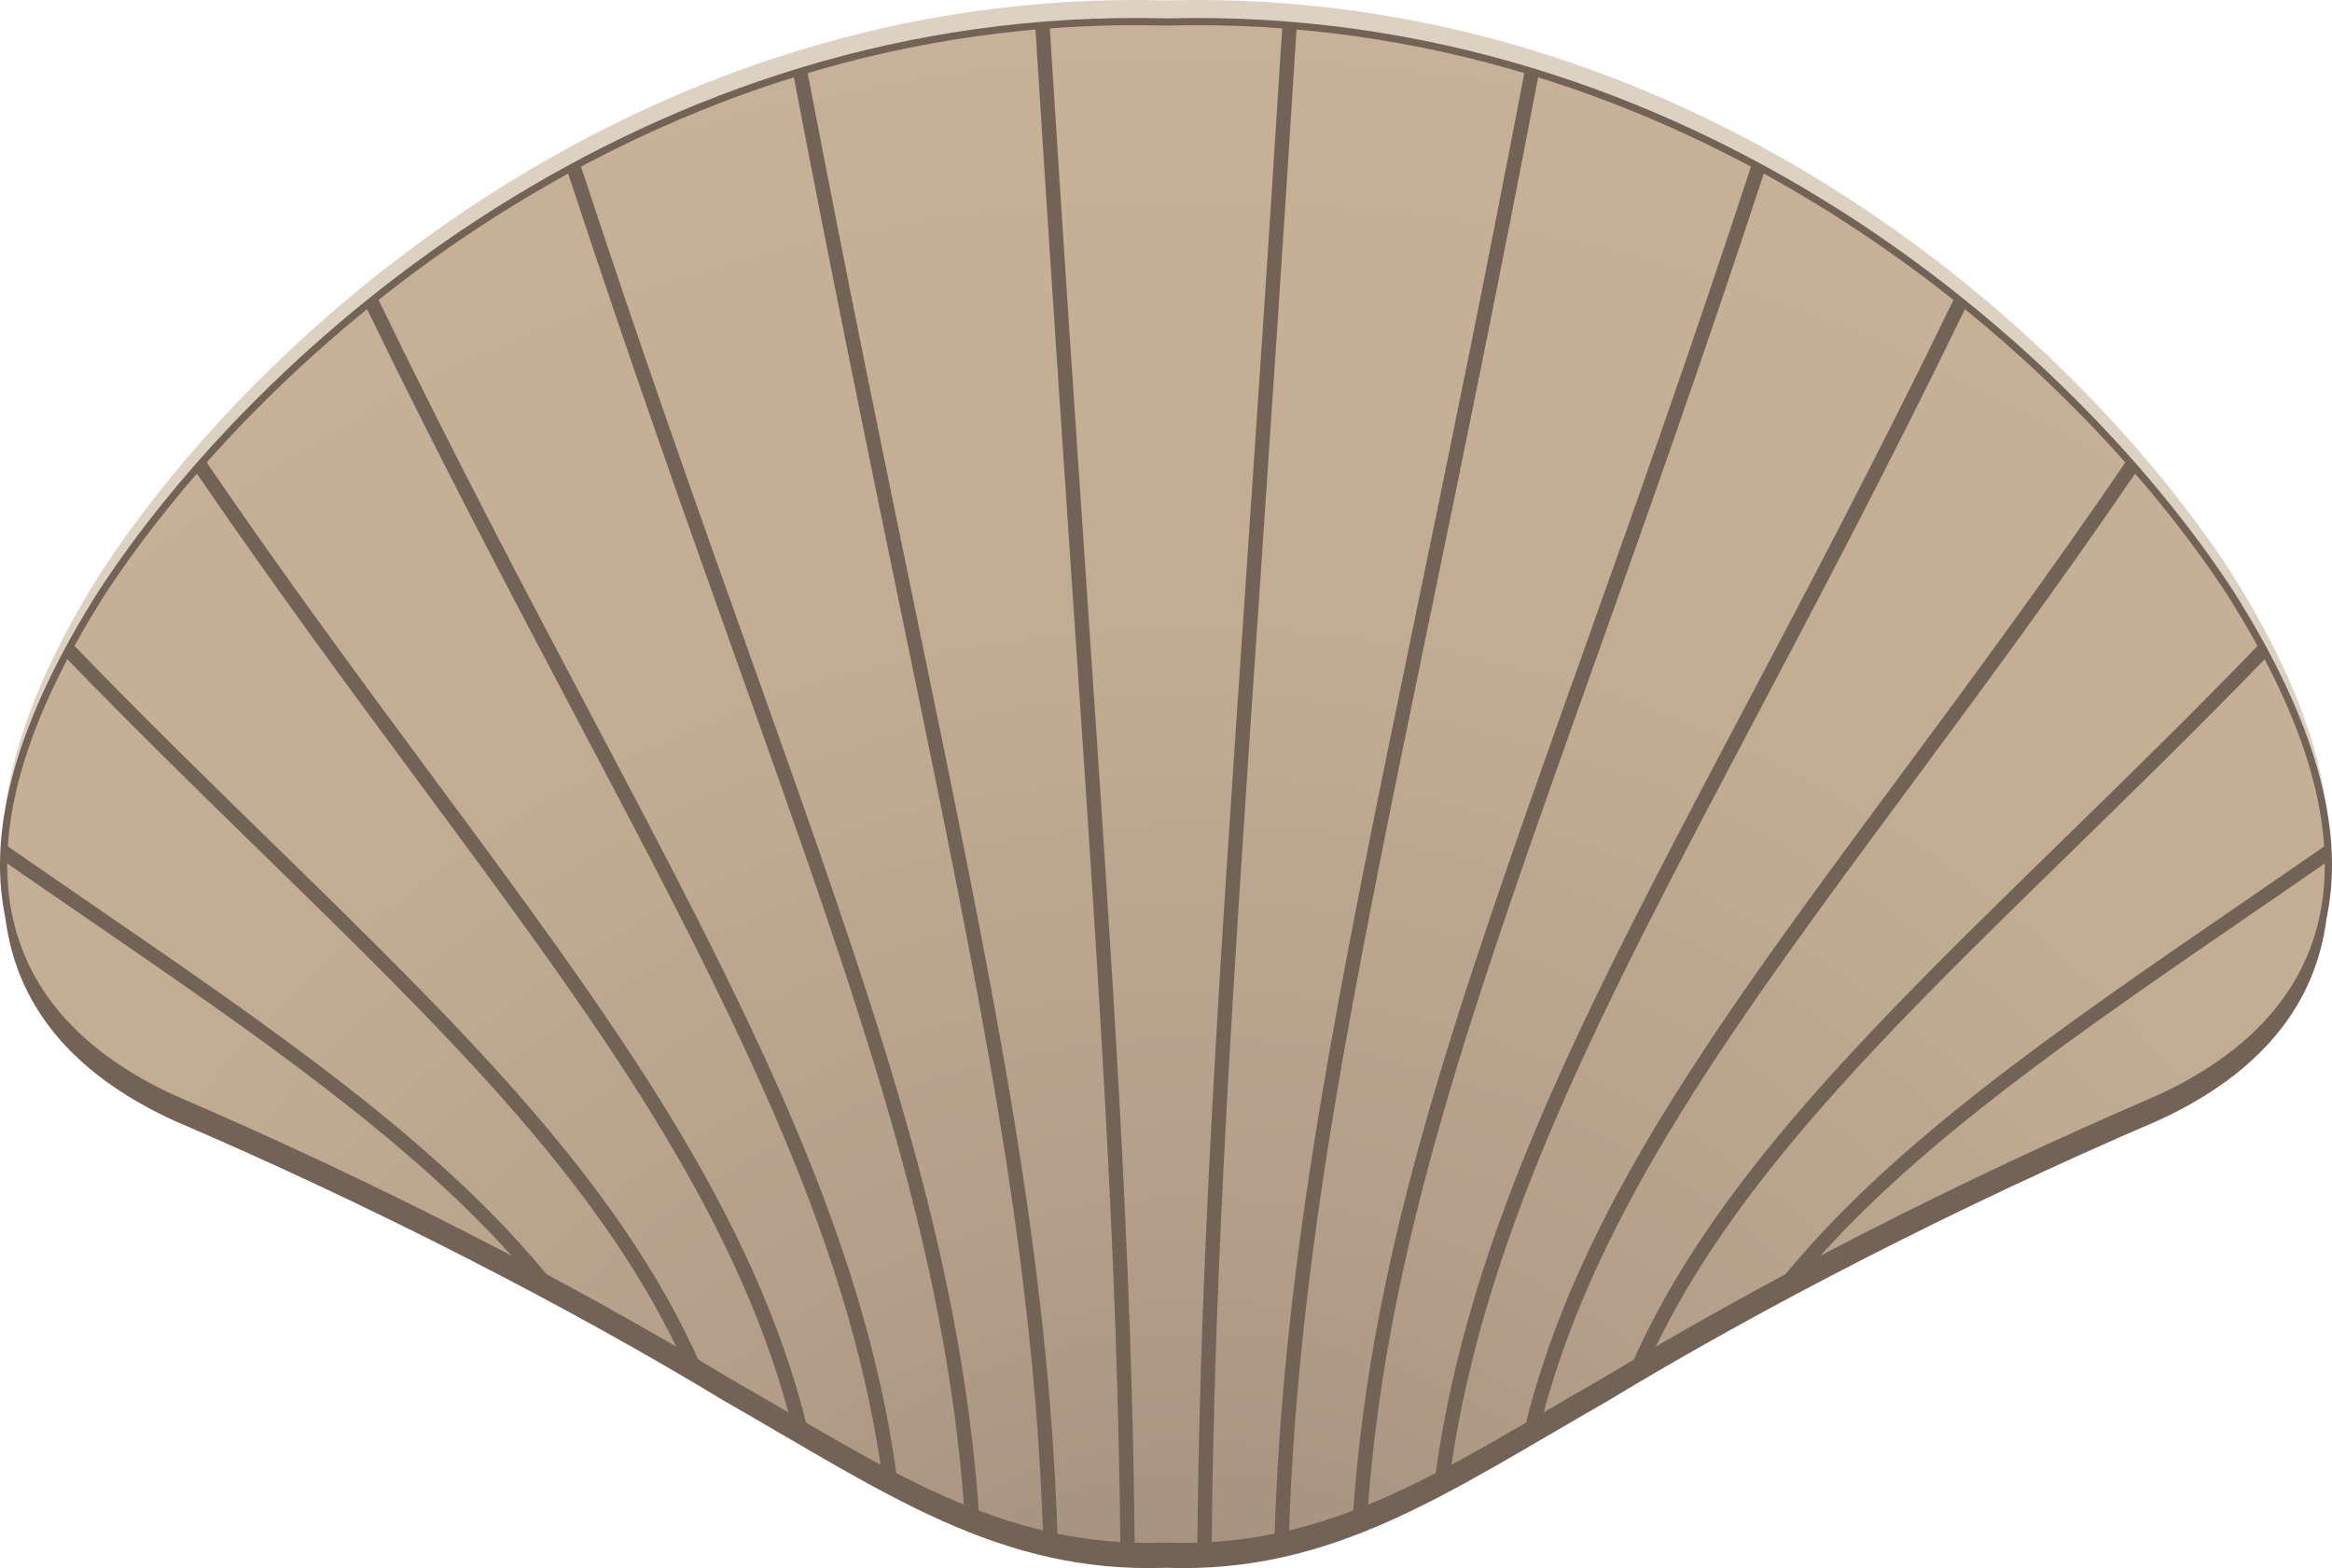
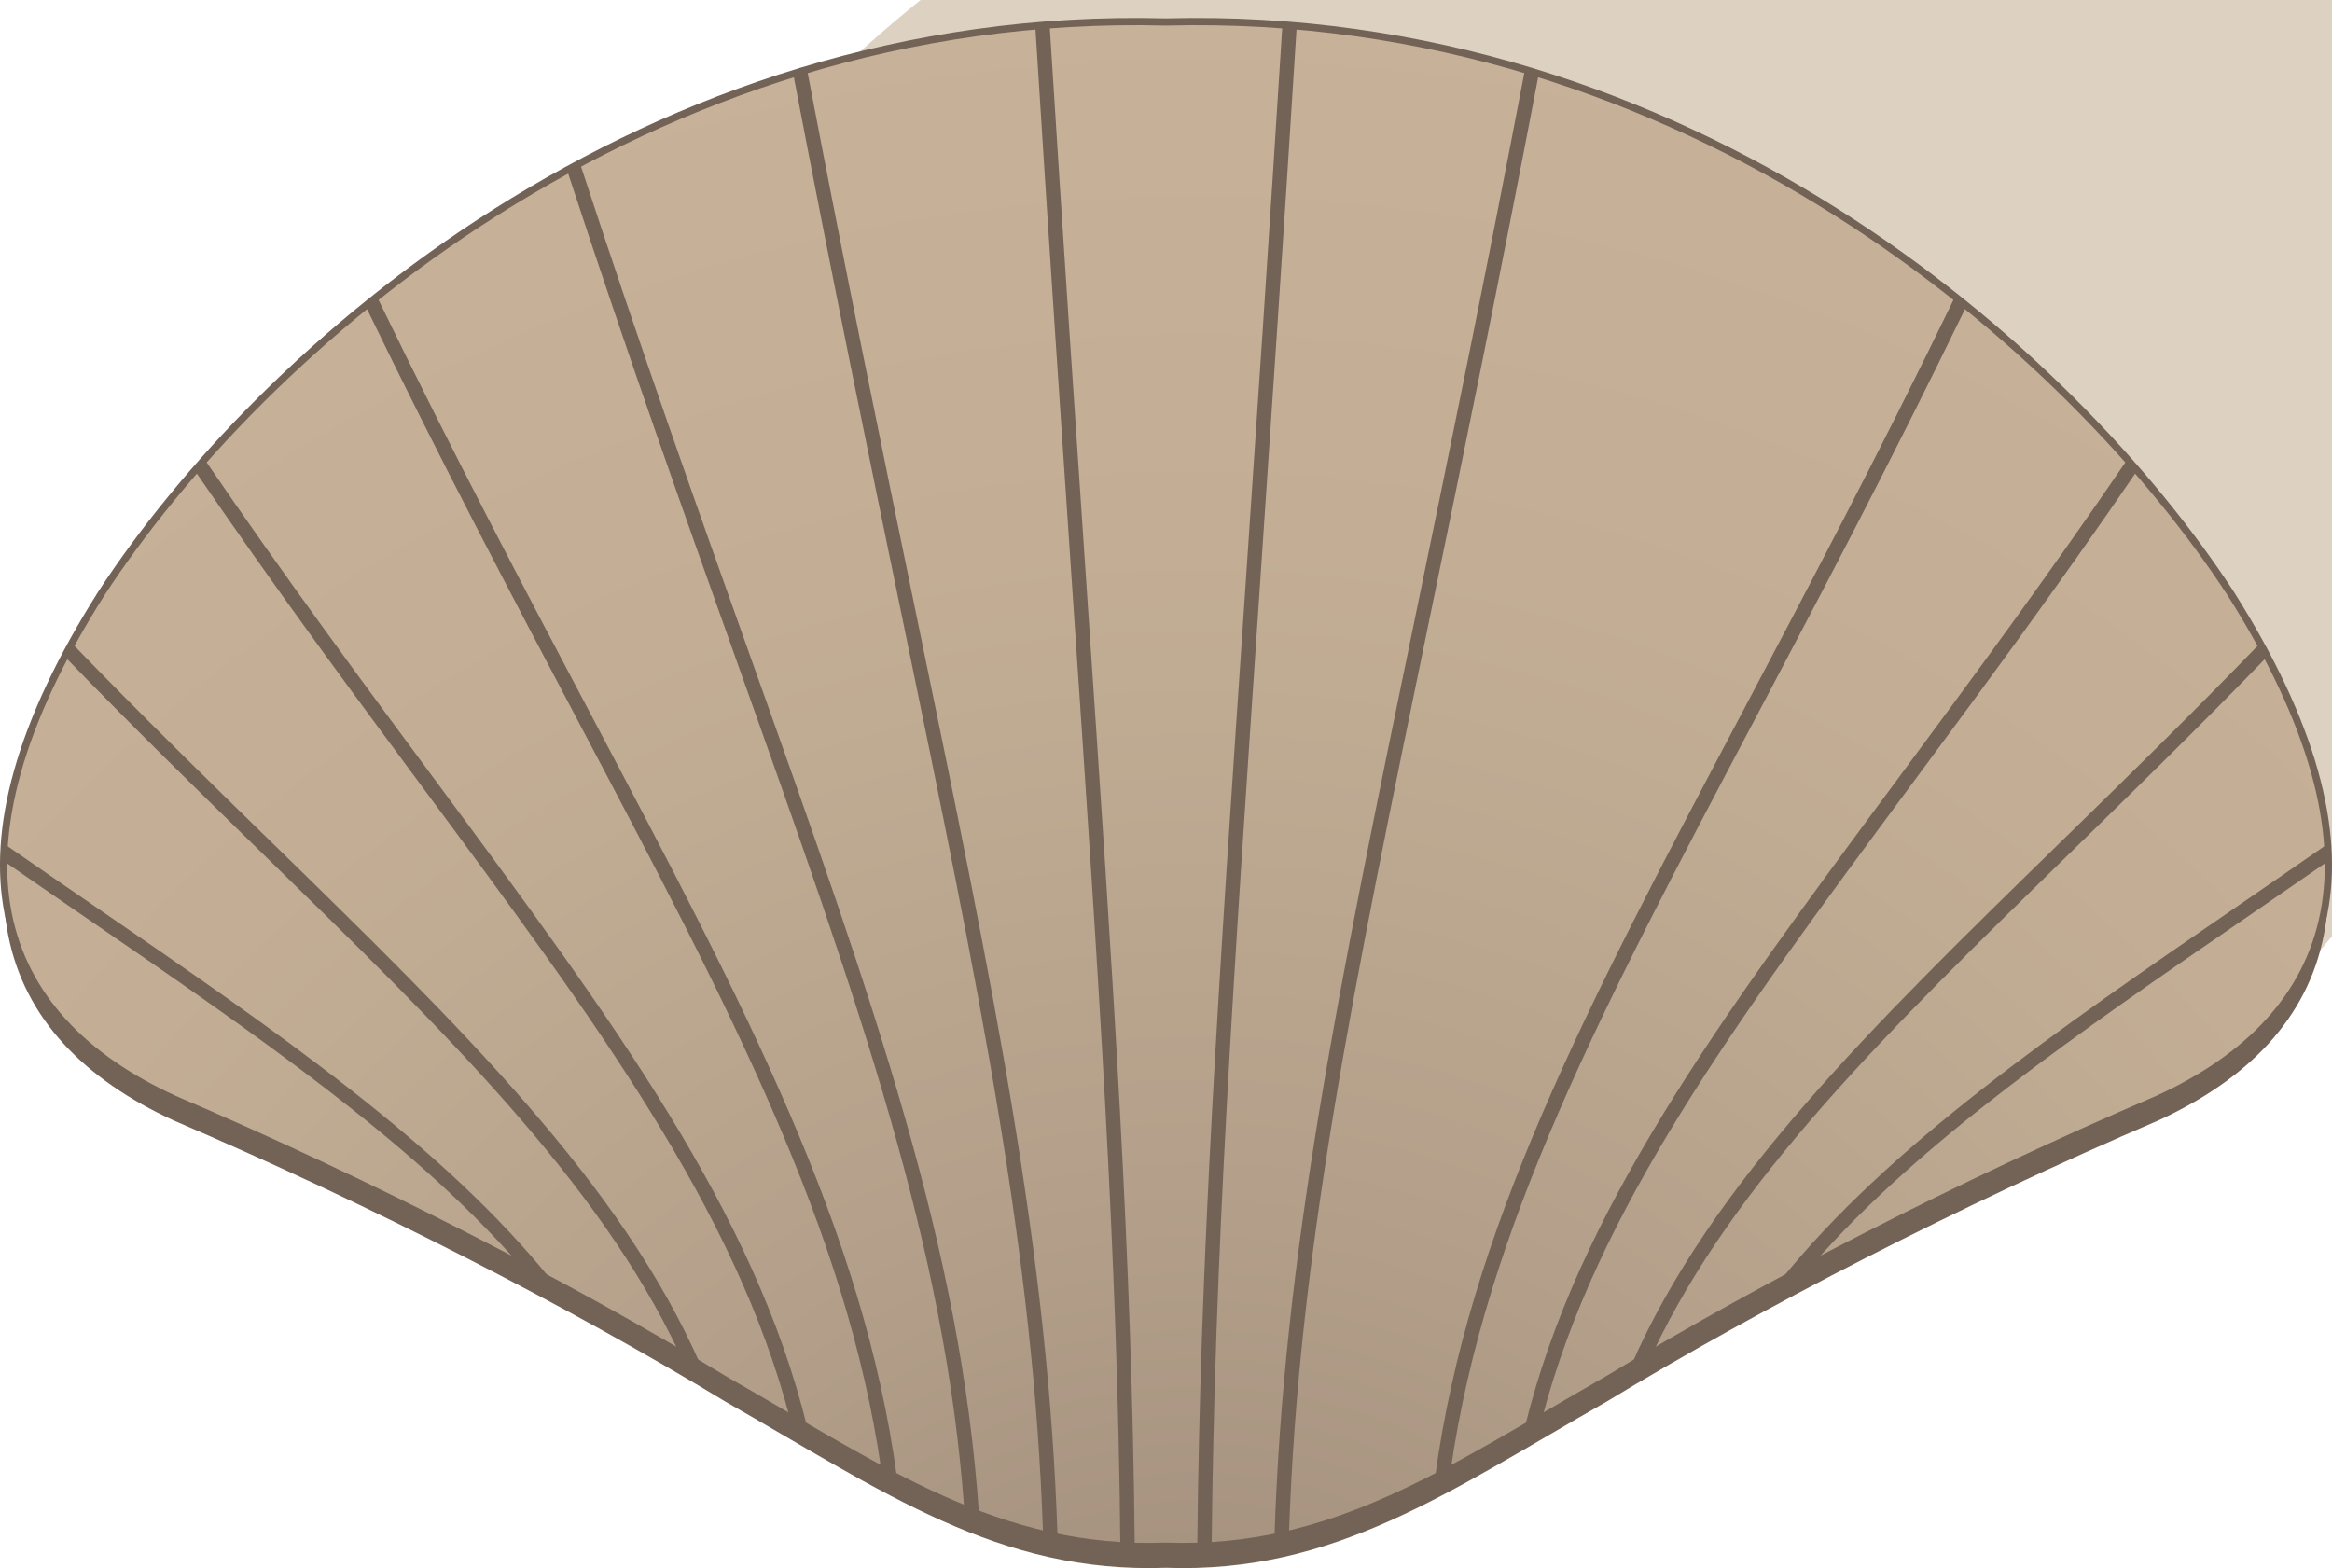
<svg xmlns="http://www.w3.org/2000/svg" version="1.1" id="Layer_1" x="0px" y="0px" width="324.125px" height="217.956px" viewBox="0 0 324.125 217.956" enable-background="new 0 0 324.125 217.956" xml:space="preserve">
-   <path fill="#DDD1C2" d="M299.946,149.754c-27.608,11.827-55.188,26.043-76.509,38.983c-22.148,12.64-38.04,24.005-61.374,23.176  c-23.334,0.829-39.225-10.535-61.374-23.175c-21.321-12.941-48.9-27.157-76.509-38.984c-24.96-11.438-33.131-33.879-10.067-70.308  c21.979-33.667,75.194-81.32,147.95-79.39c72.756-1.93,125.971,45.723,147.95,79.39  C333.077,115.875,324.906,138.316,299.946,149.754z" />
+   <path fill="#DDD1C2" d="M299.946,149.754c-22.148,12.64-38.04,24.005-61.374,23.176  c-23.334,0.829-39.225-10.535-61.374-23.175c-21.321-12.941-48.9-27.157-76.509-38.984c-24.96-11.438-33.131-33.879-10.067-70.308  c21.979-33.667,75.194-81.32,147.95-79.39c72.756-1.93,125.971,45.723,147.95,79.39  C333.077,115.875,324.906,138.316,299.946,149.754z" />
  <path fill="#736357" d="M299.946,155.754c-27.608,11.827-55.188,26.043-76.509,38.983c-22.148,12.64-38.04,24.005-61.374,23.176  c-23.334,0.829-39.225-10.535-61.374-23.175c-21.321-12.941-48.9-27.157-76.509-38.984c-24.96-11.438-33.131-33.879-10.067-70.308  c21.979-33.667,75.194-81.32,147.95-79.39c72.756-1.93,125.971,45.723,147.95,79.39  C333.077,121.875,324.906,144.316,299.946,155.754z" />
  <radialGradient id="SVGID_1_" cx="166.23" cy="267.226" r="268.462" gradientUnits="userSpaceOnUse">
    <stop offset="0" style="stop-color:#998675" />
    <stop offset="0.078" style="stop-color:#9F8C7A" />
    <stop offset="0.403" style="stop-color:#B5A18B" />
    <stop offset="0.716" style="stop-color:#C3AE95" />
    <stop offset="1" style="stop-color:#C7B299" />
  </radialGradient>
  <path fill="url(#SVGID_1_)" d="M299.946,152.754c-27.608,11.827-55.188,26.043-76.509,38.983  c-22.148,12.64-38.04,24.005-61.374,23.176c-23.334,0.829-39.225-10.535-61.374-23.175c-21.321-12.941-48.9-27.157-76.509-38.984  c-24.96-11.438-33.131-33.879-10.067-70.308c21.979-33.667,75.194-81.32,147.95-79.39c72.756-1.93,125.971,45.723,147.95,79.39  C333.077,118.875,324.906,141.316,299.946,152.754z" />
  <g>
    <path fill="#736357" d="M243.744,100.29c9.069-17.159,19.034-36.017,29.588-57.772c-0.529-0.429-1.063-0.857-1.601-1.283   c-10.613,21.902-20.637,40.87-29.755,58.121c-21.569,40.809-37.879,71.673-42.516,105.991c0.728-0.374,1.456-0.756,2.187-1.146   C206.5,170.771,222.574,140.344,243.744,100.29z" />
-     <path fill="#736357" d="M221.669,92.057c7.149-20.049,15.084-42.308,23.642-68.409c-0.593-0.325-1.191-0.643-1.789-0.962   c-8.593,26.224-16.561,48.576-23.736,68.699c-17.308,48.539-29.184,81.872-31.736,119.112c0.689-0.26,1.377-0.531,2.062-0.81   C192.784,173.088,204.567,140.021,221.669,92.057z" />
    <path fill="#736357" d="M265.448,109.353c9.854-13.311,20.528-27.731,31.604-43.945c-0.449-0.517-0.902-1.035-1.363-1.553   c-11.161,16.358-21.923,30.899-31.849,44.308c-25.11,33.92-44.55,60.183-51.918,90.26c0.809-0.47,1.624-0.946,2.446-1.426   C222.007,168.057,241.02,142.351,265.448,109.353z" />
    <path fill="#736357" d="M287.753,118.522c8.697-8.487,17.935-17.508,27.369-27.258c-0.324-0.616-0.646-1.23-0.989-1.855   c-9.574,9.912-18.954,19.072-27.777,27.681c-26.316,25.68-48.593,47.434-59.624,72.671c0.994-0.592,2.007-1.188,3.025-1.783   C241.026,164.137,262.513,143.15,287.753,118.522z" />
    <path fill="#736357" d="M323.611,119.676c-0.011-0.776-0.043-1.563-0.101-2.363c-4.119,2.862-8.23,5.686-12.315,8.491   c-25.439,17.469-48.768,33.504-63.849,52.315c1.563-0.842,3.143-1.682,4.738-2.522c14.922-17.016,36.67-31.956,60.243-48.144   C316.071,124.882,319.837,122.293,323.611,119.676z" />
    <path fill="#736357" d="M198.765,85.657c4.528-21.921,9.589-46.423,15.115-75.4c-0.64-0.199-1.28-0.395-1.925-0.587   c-5.539,29.054-10.611,53.615-15.149,75.582c-10.974,53.123-18.404,89.117-19.668,128.426c0.676-0.138,1.348-0.285,2.015-0.443   C180.46,174.289,187.86,138.447,198.765,85.657z" />
    <path fill="#736357" d="M168.41,214.835c0.388-40.086,2.914-77.404,6.662-132.744c1.54-22.742,3.268-48.251,5.163-78.479   c-0.663-0.058-1.326-0.116-1.993-0.166c-1.896,30.24-3.624,55.759-5.165,78.509c-3.754,55.426-6.283,92.785-6.668,132.97   C167.082,214.905,167.749,214.876,168.41,214.835z" />
    <path fill="#736357" d="M127.319,85.249c-4.538-21.966-9.611-46.526-15.149-75.579c-0.644,0.192-1.285,0.388-1.924,0.586   c5.525,28.975,10.586,53.476,15.114,75.397c10.906,52.792,18.306,88.634,19.613,127.581c0.667,0.158,1.339,0.306,2.015,0.443   C145.724,174.368,138.293,138.373,127.319,85.249z" />
    <path fill="#736357" d="M104.34,91.387c-7.175-20.123-15.144-42.476-23.736-68.701c-0.599,0.319-1.197,0.638-1.79,0.962   c8.558,26.102,16.493,48.361,23.642,68.41c17.103,47.965,28.885,81.029,31.559,117.629c0.685,0.279,1.372,0.55,2.061,0.81   C133.523,173.258,121.646,139.924,104.34,91.387z" />
    <path fill="#736357" d="M151.048,81.925c-1.54-22.741-3.267-48.251-5.163-78.478c-0.667,0.05-1.33,0.107-1.994,0.166   c1.895,30.213,3.621,55.713,5.161,78.447c3.749,55.354,6.275,92.681,6.663,132.775c0.662,0.041,1.329,0.071,2.001,0.091   C157.333,174.734,154.803,137.364,151.048,81.925z" />
    <path fill="#736357" d="M60.286,108.164c-9.926-13.409-20.688-27.95-31.849-44.308c-0.461,0.518-0.915,1.036-1.364,1.553   c11.077,16.214,21.752,30.635,31.605,43.945c24.428,32.998,43.441,58.704,51.08,87.646c0.822,0.479,1.638,0.955,2.446,1.425   C104.836,168.347,85.396,142.084,60.286,108.164z" />
    <path fill="#736357" d="M82.15,99.355c-9.119-17.251-19.142-36.218-29.756-58.12c-0.537,0.426-1.071,0.854-1.6,1.283   c10.553,21.755,20.518,40.613,29.587,57.772c21.171,40.054,37.244,70.481,42.097,103.911c0.73,0.391,1.459,0.771,2.187,1.146   C120.029,171.029,103.72,140.164,82.15,99.355z" />
    <path fill="#736357" d="M37.769,117.091c-8.823-8.609-18.203-17.77-27.776-27.681c-0.344,0.625-0.666,1.239-0.989,1.855   c9.434,9.75,18.671,18.77,27.369,27.257c25.24,24.628,46.728,45.614,57.996,69.456c1.019,0.596,2.031,1.191,3.026,1.783   C86.362,164.524,64.086,142.771,37.769,117.091z" />
    <path fill="#736357" d="M12.931,125.804c-4.085-2.805-8.196-5.628-12.315-8.491c-0.058,0.799-0.09,1.587-0.101,2.363   c3.773,2.618,7.54,5.206,11.284,7.777c23.573,16.188,45.321,31.128,60.243,48.144c1.595,0.841,3.174,1.682,4.738,2.522   C61.699,159.309,38.371,143.273,12.931,125.804z" />
  </g>
  <path fill="none" stroke="#736357" stroke-miterlimit="10" d="M299.946,152.754c-27.608,11.827-55.188,26.043-76.509,38.983  c-22.148,12.64-38.04,24.005-61.374,23.176c-23.334,0.829-39.225-10.535-61.374-23.175c-21.321-12.941-48.9-27.157-76.509-38.984  c-24.96-11.438-33.131-33.879-10.067-70.308c21.979-33.667,75.194-81.32,147.95-79.39c72.756-1.93,125.971,45.723,147.95,79.39  C333.077,118.875,324.906,141.316,299.946,152.754z" />
</svg>